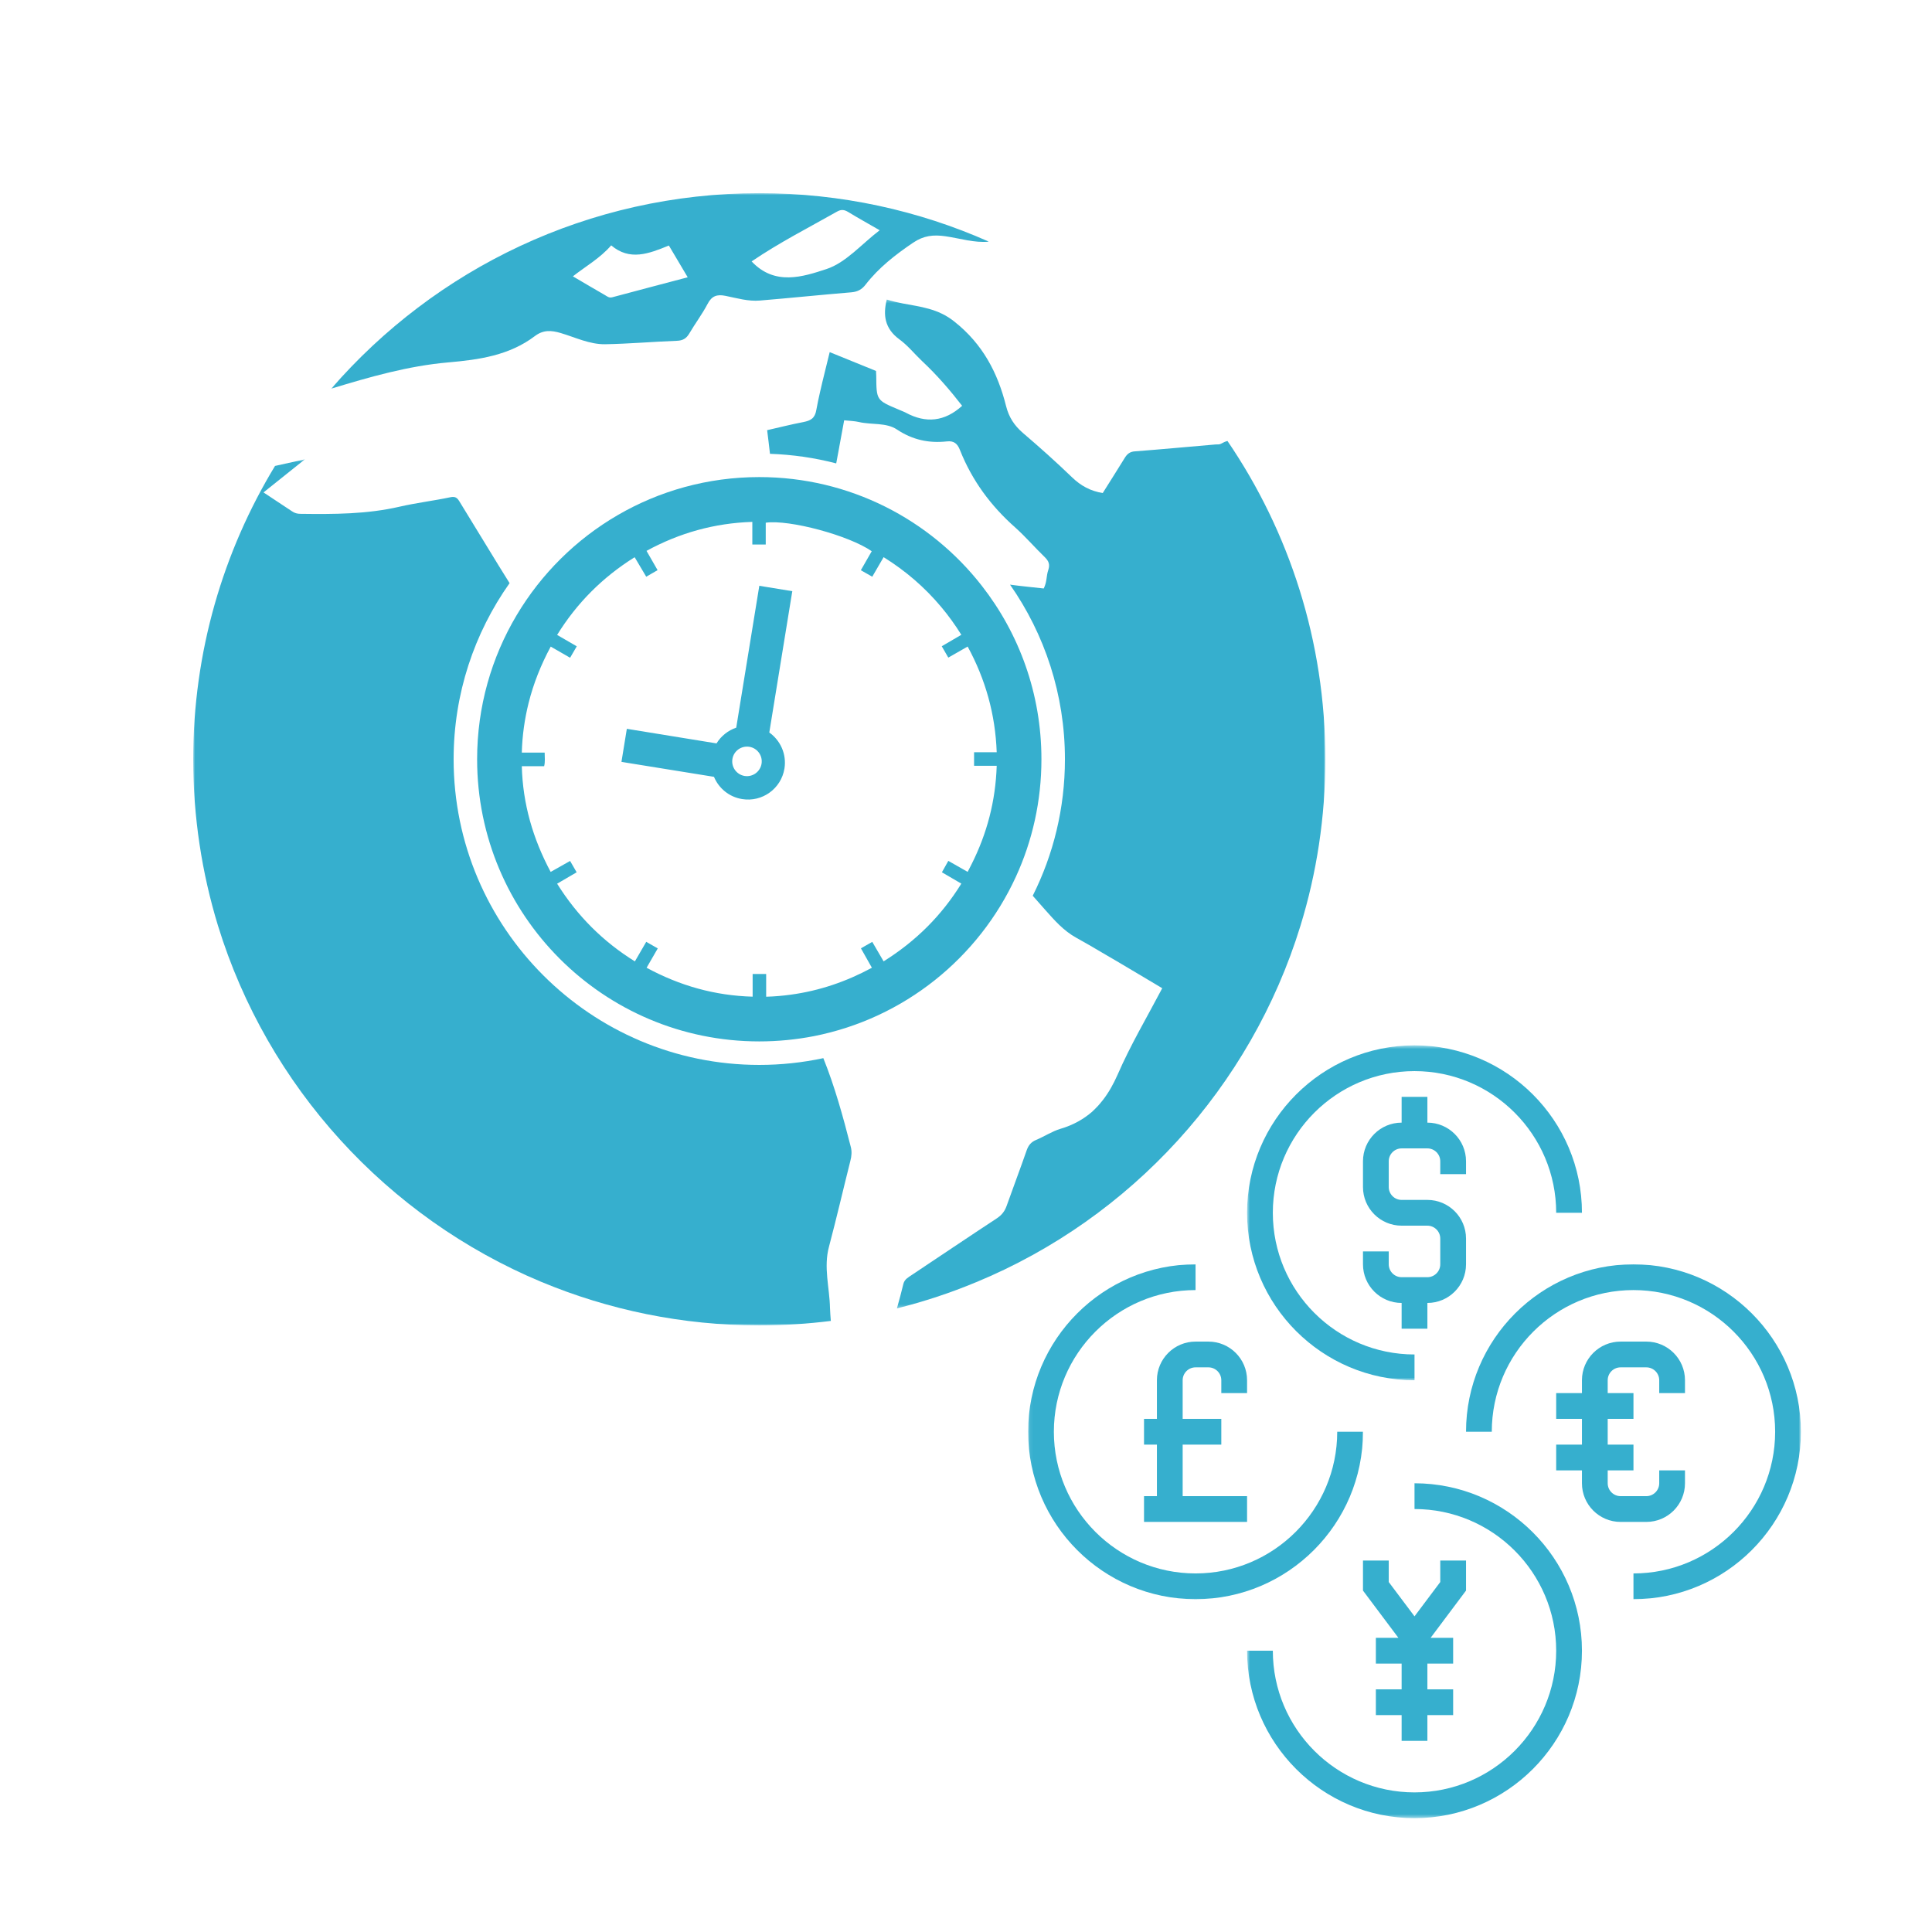
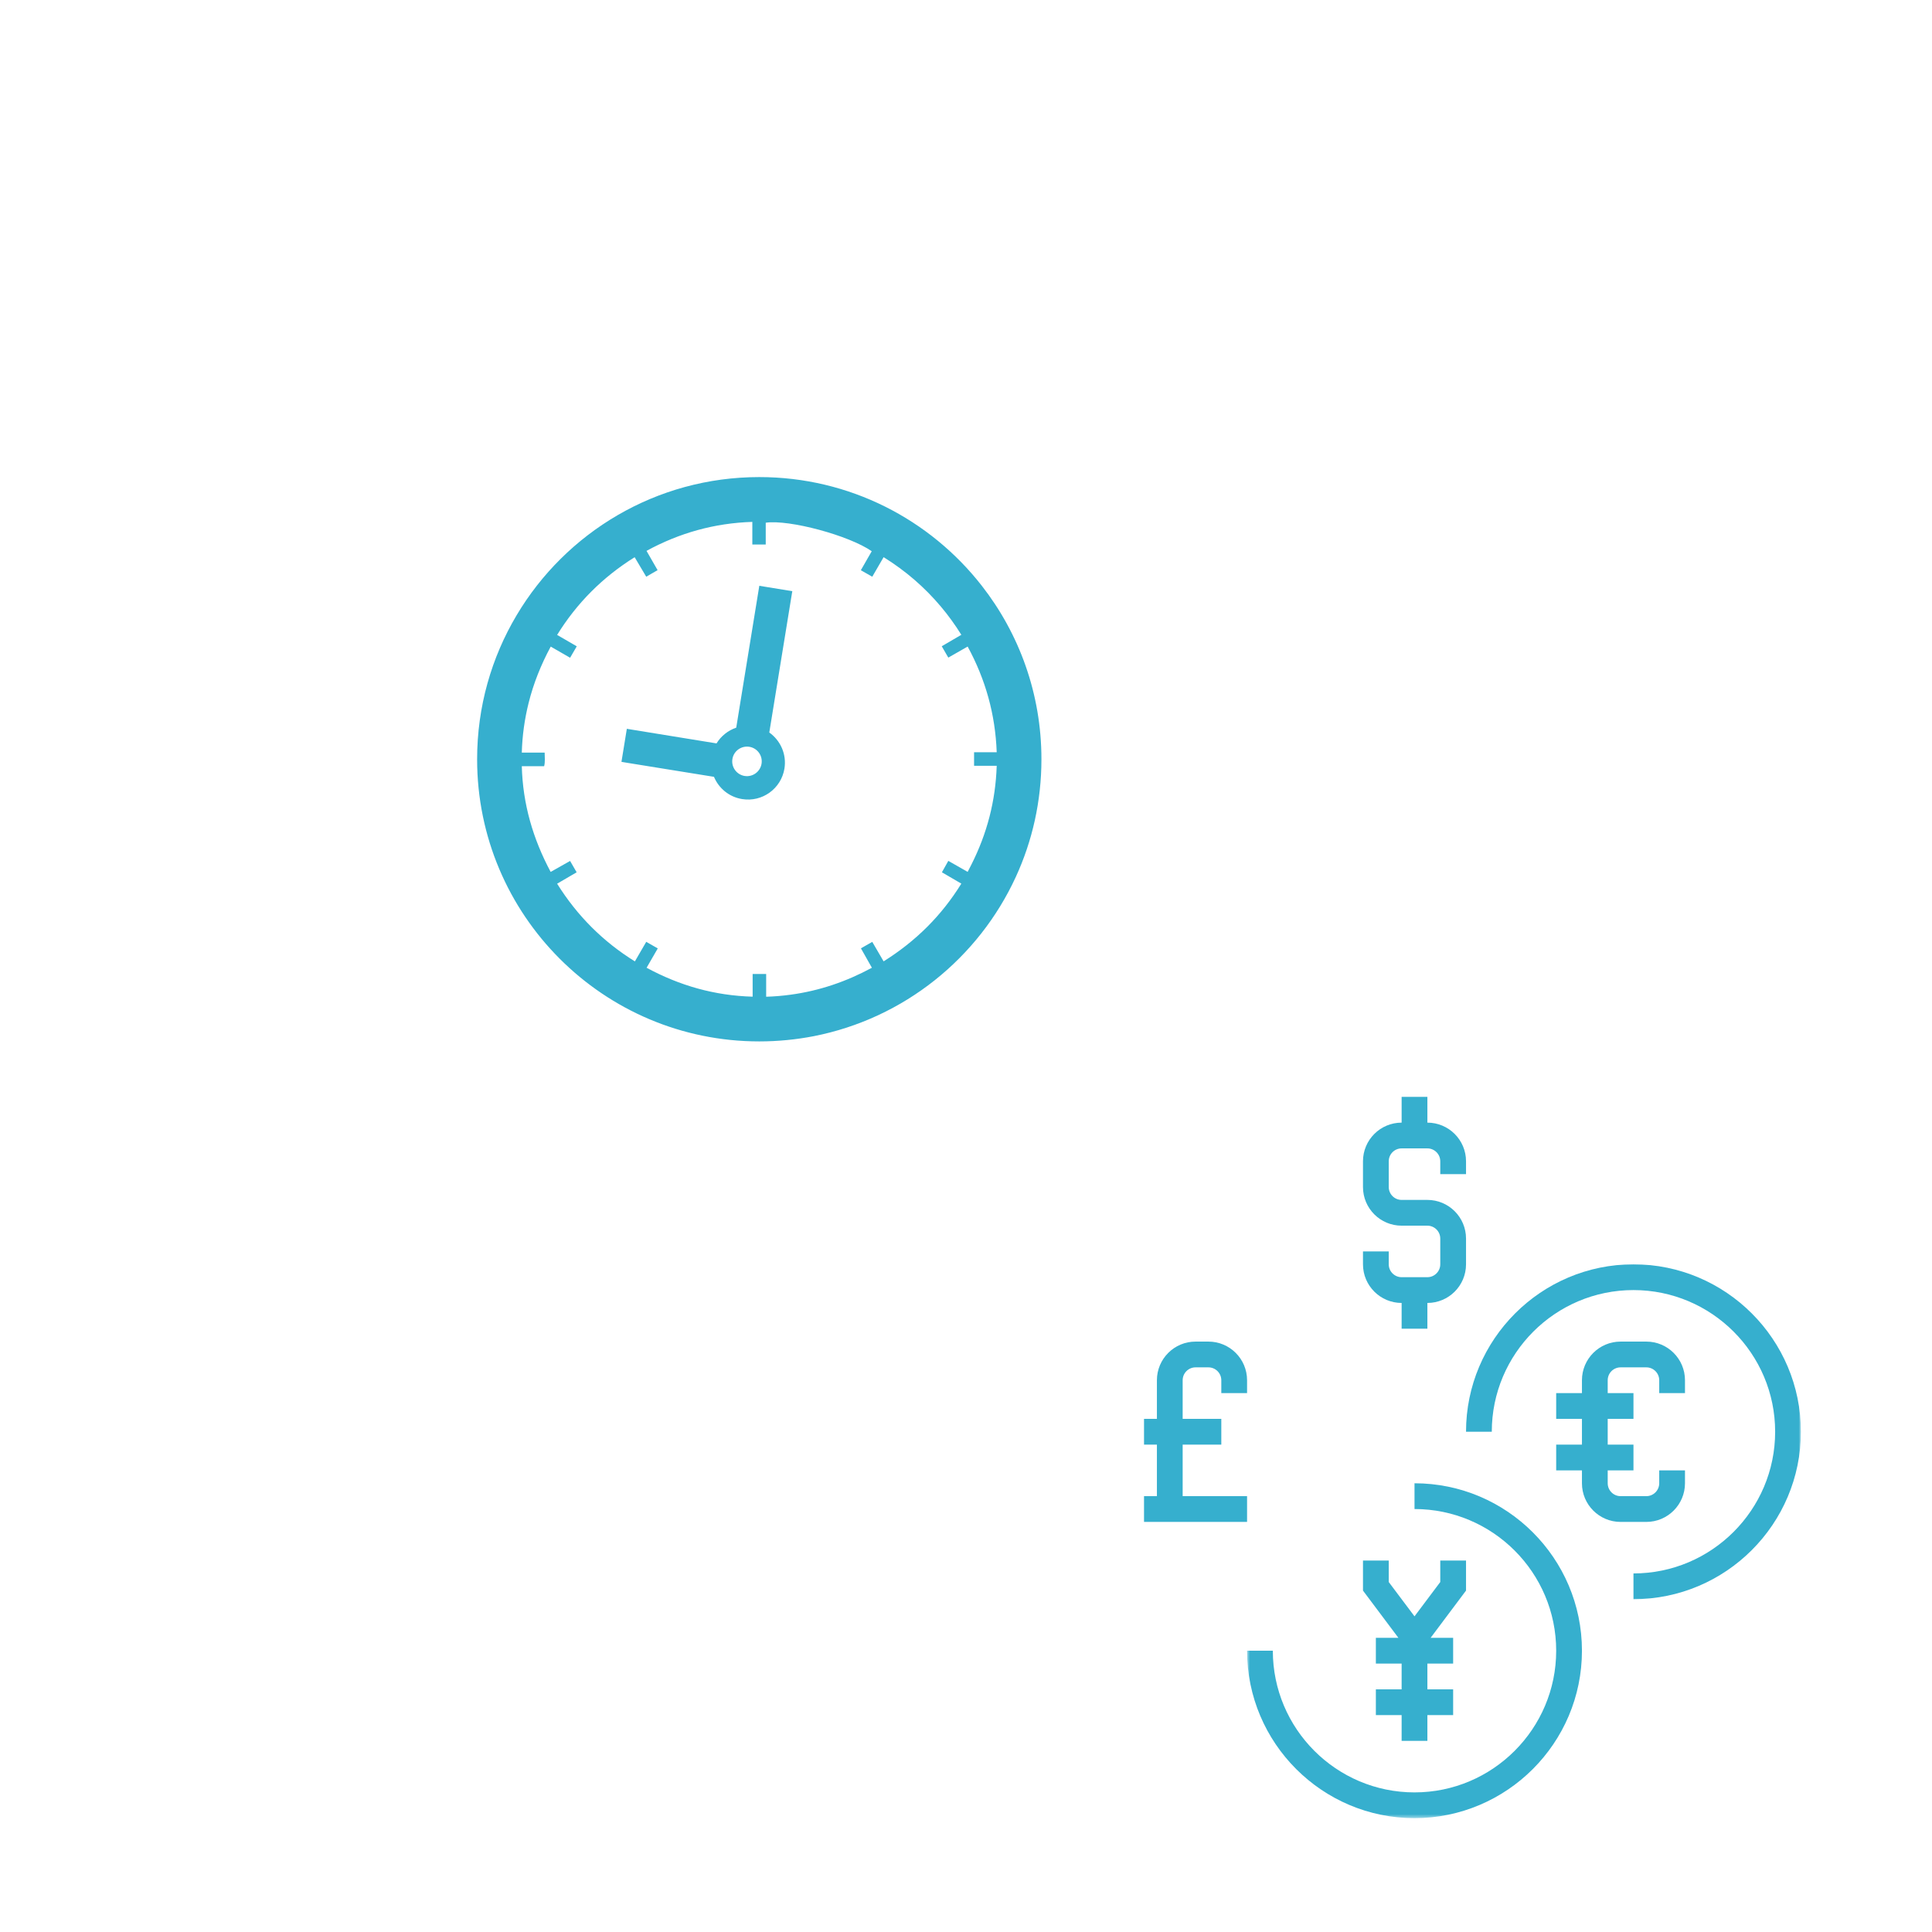
<svg xmlns="http://www.w3.org/2000/svg" width="500" height="500" viewBox="0 0 500 500" fill="none">
  <mask id="mask0_718_1977" style="mask-type:luminance" maskUnits="userSpaceOnUse" x="50" y="118" width="172" height="225">
    <path d="M50 118.667H221.333V343H50V118.667Z" fill="white" />
  </mask>
  <g mask="url(#mask0_718_1977)">
-     <path d="M214.542 322.635C213.094 328.01 214.693 333.214 214.802 338.51C214.828 339.599 214.938 340.693 215.016 341.854C208.964 342.615 202.781 343.01 196.5 343.01C176.526 343.01 157.495 338.995 140.135 331.766C140.104 331.766 140.073 331.745 140.073 331.745C100.182 315.063 69.245 281.276 56.406 239.542C52.25 225.932 50 211.474 50 196.495C50 168.698 57.745 142.729 71.177 120.583C73.469 120.078 75.906 119.531 78.906 118.875C74.943 122.036 71.672 124.661 68.193 127.438C70.812 129.161 73.198 130.729 75.573 132.323C76.229 132.792 76.958 132.979 77.745 132.979C86.354 133.089 94.969 133.089 103.453 131.12C107.776 130.13 112.203 129.604 116.542 128.688C117.776 128.427 118.307 128.792 118.88 129.74C122.229 135.229 125.609 140.75 128.984 146.26C129.943 147.807 130.917 149.359 131.88 150.917C122.76 163.802 117.396 179.531 117.396 196.495C117.396 240.125 152.885 275.599 196.5 275.599C202.188 275.599 207.729 274.99 213.078 273.849C216.052 281.245 218.177 288.969 220.167 296.75C220.505 297.99 220.401 299.214 220.068 300.458C218.208 307.854 216.5 315.26 214.542 322.635Z" fill="#36AFCE" />
-   </g>
+     </g>
  <mask id="mask1_718_1977" style="mask-type:luminance" maskUnits="userSpaceOnUse" x="85" y="50" width="171" height="52">
-     <path d="M85.333 50H256V101.333H85.333V50Z" fill="white" />
-   </mask>
+     </mask>
  <g mask="url(#mask1_718_1977)">
    <path d="M213.864 69.641C207.802 71.625 200.515 74.036 194.521 67.651C201.687 62.776 209.255 58.932 216.63 54.76C217.729 54.135 218.531 54.266 219.541 54.88C222.093 56.443 224.718 57.88 227.661 59.589C222.994 63.13 218.953 67.974 213.864 69.641ZM158.442 76.937C157.646 77.156 157.146 76.713 156.599 76.391C153.901 74.849 151.26 73.271 148.26 71.516C151.734 68.807 155.302 66.818 158.177 63.5C162.979 67.583 167.906 65.667 173.104 63.542C174.703 66.219 176.239 68.838 177.979 71.76C171.349 73.516 164.896 75.203 158.442 76.937ZM196.505 49.989C152.271 49.989 112.625 69.599 85.739 100.578C95.656 97.562 105.619 94.693 116.047 93.786C123.958 93.094 131.807 91.995 138.422 86.979C140.583 85.344 142.64 85.453 145.14 86.198C148.916 87.318 152.588 89.141 156.599 89.088C162.786 88.979 168.974 88.432 175.161 88.198C176.724 88.146 177.625 87.599 178.39 86.302C179.911 83.713 181.734 81.302 183.119 78.661C184.203 76.552 185.588 76.125 187.765 76.568C190.698 77.156 193.619 78.036 196.651 77.781C204.557 77.125 212.448 76.302 220.375 75.646C221.953 75.505 223.052 74.906 223.994 73.682C227.416 69.266 231.724 65.917 236.333 62.797C239.062 60.953 241.578 60.698 244.698 61.146C248.406 61.677 252.13 62.901 255.927 62.542C237.765 54.479 217.661 49.989 196.505 49.989Z" fill="#36AFCE" />
  </g>
  <mask id="mask2_718_1977" style="mask-type:luminance" maskUnits="userSpaceOnUse" x="197" y="77" width="146" height="262">
-     <path d="M197.333 77.333H343V338.667H197.333V77.333Z" fill="white" />
-   </mask>
+     </mask>
  <g mask="url(#mask2_718_1977)">
    <path d="M343 196.495C343 211.474 340.75 225.948 336.567 239.562C323.708 281.396 292.666 315.26 252.635 331.828C252.604 331.854 252.573 331.87 252.557 331.854C245.989 334.594 239.161 336.849 232.125 338.609C232.734 336.406 233.312 334.307 233.802 332.239C234.119 331.036 235.062 330.594 235.932 329.984C243.265 325.104 250.562 320.172 257.911 315.349C259.224 314.495 260.015 313.495 260.515 312.078C262.224 307.245 264.047 302.479 265.718 297.656C266.187 296.354 266.88 295.542 268.135 295.015C270.281 294.125 272.26 292.786 274.437 292.14C277.765 291.161 280.463 289.625 282.744 287.63V287.604C283.078 287.297 283.427 286.979 283.734 286.64C284.083 286.292 284.39 285.958 284.677 285.609C284.932 285.302 285.208 284.984 285.432 284.682C286.927 282.765 288.156 280.557 289.239 278.114C292.541 270.505 296.797 263.333 300.786 255.75C295.494 252.625 290.364 249.505 285.208 246.531C283 245.219 280.812 243.943 278.578 242.713C275.224 240.87 272.869 238.14 270.437 235.406C269.385 234.203 268.333 233 267.271 231.818C272.609 221.182 275.604 209.182 275.604 196.495C275.604 179.703 270.354 164.114 261.396 151.307C264.291 151.708 267.208 151.963 270.114 152.297C270.479 151.568 270.677 150.807 270.797 150.052C270.937 149.161 271.01 148.297 271.302 147.489C271.776 146.047 271.38 145.167 270.39 144.193C267.786 141.677 265.432 138.927 262.765 136.536C256.422 130.937 251.557 124.338 248.442 116.484C247.786 114.812 246.896 114.021 245.01 114.239C240.375 114.739 236.187 113.844 232.161 111.177C229.359 109.286 225.557 109.989 222.271 109.213C221.161 108.958 219.989 108.927 218.468 108.776C218.036 111.042 217.63 113.349 217.203 115.651C217.203 115.651 217.203 115.651 217.203 115.677C216.948 117.094 216.687 118.515 216.411 119.927C210.911 118.495 205.172 117.646 199.271 117.448C199.073 115.469 198.781 113.474 198.536 111.328C201.765 110.599 204.854 109.807 207.937 109.224C209.797 108.849 210.911 108.271 211.271 106.062C211.557 104.526 211.864 102.979 212.229 101.443C212.989 98.062 213.885 94.651 214.724 91.13C218.802 92.771 222.755 94.401 226.713 96C226.744 96.484 226.771 96.88 226.771 97.276C226.823 103.583 226.823 103.583 232.557 105.989C233.177 106.281 233.833 106.495 234.406 106.797C239.609 109.609 244.468 109.135 249 105.021C245.854 100.969 242.474 97.041 238.656 93.474C236.692 91.614 234.958 89.437 232.781 87.844C230.896 86.458 229.771 84.885 229.297 83.036C228.89 81.437 228.963 79.625 229.5 77.526C230.849 77.948 232.234 78.271 233.619 78.531C238.151 79.396 242.765 79.838 246.974 83.213C254.354 89.062 258.208 96.469 260.38 105.12C261.109 108.01 262.51 110.125 264.729 112.047C269.078 115.755 273.338 119.573 277.448 123.531C279.698 125.703 282.198 127.088 285.39 127.594C287.244 124.625 289.177 121.614 291.031 118.588C291.677 117.505 292.406 116.88 293.739 116.807C300.698 116.276 307.625 115.62 314.588 115.026C315.057 114.995 315.619 115.073 315.984 114.844C316.593 114.5 317.166 114.239 317.672 114.13C333.661 137.588 343 165.974 343 196.495Z" fill="#36AFCE" />
  </g>
  <path d="M250.427 225.641C248.74 224.682 247.115 223.755 245.422 222.792C244.849 223.818 244.328 224.745 243.766 225.75C245.422 226.719 247.068 227.682 248.792 228.682C243.672 236.964 236.995 243.594 228.677 248.797C227.714 247.135 226.761 245.51 225.74 243.755C224.782 244.307 223.839 244.844 222.808 245.427C223.75 247.125 224.657 248.719 225.646 250.453C219 254.052 212.052 256.417 204.641 257.422C202.558 257.708 200.443 257.891 198.282 257.953V252.068H194.782V257.938C184.938 257.661 175.917 255.094 167.339 250.453C168.313 248.776 169.214 247.198 170.229 245.448C169.224 244.885 168.261 244.339 167.245 243.745C166.287 245.417 165.328 247.063 164.308 248.807C156.068 243.693 149.401 237.036 144.183 228.698C145.87 227.708 147.532 226.729 149.235 225.75C148.672 224.76 148.151 223.844 147.542 222.813C145.87 223.755 144.245 224.682 142.511 225.651C137.927 217.078 135.297 208.068 135.042 198.292H140.823C141.125 197.13 140.959 196.036 140.959 194.771H135.042C135.162 190.349 135.771 186.073 136.802 181.932C138.063 176.88 139.995 172.047 142.526 167.339C144.209 168.302 145.797 169.219 147.542 170.224C148.125 169.219 148.672 168.271 149.266 167.266C147.578 166.281 145.933 165.318 144.183 164.318C149.292 156.057 155.943 149.396 164.245 144.203C165.25 145.875 166.214 147.51 167.245 149.255C168.219 148.693 169.151 148.146 170.183 147.552C169.224 145.875 168.313 144.281 167.318 142.563C175.844 137.922 184.865 135.38 194.703 135.063V140.917H198.172V135.276C204.287 134.406 219.745 138.578 225.604 142.656C224.688 144.25 223.761 145.839 222.787 147.573C223.787 148.146 224.74 148.677 225.74 149.255C226.724 147.552 227.688 145.896 228.677 144.193C234.354 147.719 239.276 151.964 243.495 156.979C245.412 159.25 247.177 161.688 248.792 164.286C247.115 165.276 245.5 166.219 243.724 167.25C244.282 168.229 244.828 169.156 245.422 170.188C247.094 169.234 248.709 168.318 250.427 167.328C255.052 175.833 257.594 184.87 257.948 194.682H252.089V198.193H257.948C257.651 207.323 255.433 215.75 251.391 223.766C251.084 224.396 250.761 225.016 250.427 225.641ZM254.084 151.589C240.724 134.464 219.896 123.469 196.5 123.469C169.787 123.469 146.417 137.818 133.703 159.219C127.209 170.125 123.479 182.875 123.479 196.495C123.479 236.823 156.167 269.516 196.5 269.516C201.323 269.516 206.042 269.042 210.604 268.161C233.938 263.578 253.276 247.927 262.917 226.891C267.167 217.635 269.521 207.339 269.521 196.495C269.521 179.557 263.761 163.969 254.084 151.589Z" fill="#36AFCE" />
  <path d="M192.703 200.818C190.619 200.474 189.208 198.516 189.547 196.432C189.88 194.349 191.849 192.938 193.932 193.271C196.015 193.609 197.427 195.573 197.088 197.656C196.744 199.734 194.786 201.151 192.703 200.818ZM199.093 189.573C201.073 177.474 203.041 165.375 205 153.266C205.015 153.177 205.036 153.089 205.057 153L196.505 151.604C196.494 151.724 196.474 151.833 196.453 151.943C194.479 164.068 192.51 176.198 190.536 188.318C188.427 189.037 186.609 190.479 185.437 192.391C178.198 191.214 170.953 190.031 163.713 188.859C163.244 188.781 162.771 188.703 162.224 188.615C161.755 191.51 161.302 194.276 160.833 197.167C161.411 197.266 161.932 197.349 162.458 197.438C169.896 198.635 177.333 199.854 184.776 201.042C186.005 203.984 188.666 206.25 192.052 206.797C197.26 207.651 202.166 204.115 203.015 198.906C203.614 195.182 201.979 191.625 199.093 189.573Z" fill="#36AFCE" />
  <mask id="mask3_718_1977" style="mask-type:luminance" maskUnits="userSpaceOnUse" x="266" y="326" width="88" height="89">
-     <path d="M266.073 326.667H353.334V414.667H266.073V326.667Z" fill="white" />
-   </mask>
+     </mask>
  <g mask="url(#mask3_718_1977)">
    <path d="M352.74 370.536H346.073C346.073 390.755 329.625 407.203 309.407 407.203C289.183 407.203 272.74 390.755 272.74 370.536C272.74 350.313 289.183 333.87 309.407 333.87V327.203C285.511 327.203 266.073 346.641 266.073 370.536C266.073 394.427 285.511 413.87 309.407 413.87C333.297 413.87 352.74 394.427 352.74 370.536Z" fill="#36AFCE" />
  </g>
  <mask id="mask4_718_1977" style="mask-type:luminance" maskUnits="userSpaceOnUse" x="378" y="326" width="89" height="89">
    <path d="M378.667 326.667H466.073V414.667H378.667V326.667Z" fill="white" />
  </mask>
  <g mask="url(#mask4_718_1977)">
    <path d="M422.74 327.203C398.844 327.203 379.406 346.641 379.406 370.536H386.073C386.073 350.313 402.516 333.87 422.74 333.87C442.958 333.87 459.406 350.313 459.406 370.536C459.406 390.755 442.958 407.203 422.74 407.203V413.87C446.63 413.87 466.073 394.427 466.073 370.536C466.073 346.641 446.63 327.203 422.74 327.203Z" fill="#36AFCE" />
  </g>
  <path d="M436.073 383.87V380.536H429.406V383.87C429.406 385.703 427.906 387.203 426.073 387.203H419.406C417.567 387.203 416.073 385.703 416.073 383.87V380.536H422.739V373.87H416.073V367.203H422.739V360.536H416.073V357.203C416.073 355.365 417.567 353.87 419.406 353.87H426.073C427.906 353.87 429.406 355.365 429.406 357.203V360.536H436.073V357.203C436.073 351.682 431.593 347.203 426.073 347.203H419.406C413.885 347.203 409.406 351.682 409.406 357.203V360.536H402.739V367.203H409.406V373.87H402.739V380.536H409.406V383.87C409.406 389.391 413.885 393.87 419.406 393.87H426.073C431.593 393.87 436.073 389.391 436.073 383.87Z" fill="#36AFCE" />
  <mask id="mask5_718_1977" style="mask-type:luminance" maskUnits="userSpaceOnUse" x="322" y="382" width="89" height="89">
    <path d="M322.667 382.667H410.667V470.537H322.667V382.667Z" fill="white" />
  </mask>
  <g mask="url(#mask5_718_1977)">
    <path d="M366.074 383.87V390.537C386.292 390.537 402.74 406.979 402.74 427.203C402.74 447.422 386.292 463.87 366.074 463.87C345.85 463.87 329.407 447.422 329.407 427.203H322.74C322.74 451.094 342.178 470.537 366.074 470.537C389.964 470.537 409.407 451.094 409.407 427.203C409.407 403.307 389.964 383.87 366.074 383.87Z" fill="#36AFCE" />
  </g>
  <mask id="mask6_718_1977" style="mask-type:luminance" maskUnits="userSpaceOnUse" x="322" y="270" width="89" height="88">
-     <path d="M322.667 270.536H410.667V357.333H322.667V270.536Z" fill="white" />
-   </mask>
+     </mask>
  <g mask="url(#mask6_718_1977)">
    <path d="M366.074 357.203V350.536C345.85 350.536 329.407 334.088 329.407 313.87C329.407 293.646 345.85 277.203 366.074 277.203C386.292 277.203 402.74 293.646 402.74 313.87H409.407C409.407 289.974 389.964 270.536 366.074 270.536C342.178 270.536 322.74 289.974 322.74 313.87C322.74 337.76 342.178 357.203 366.074 357.203Z" fill="#36AFCE" />
  </g>
  <path d="M379.406 403.87H372.739V409.427L366.073 418.307L359.406 409.427V403.87H352.739V411.641L361.906 423.87H356.073V430.537H362.739V437.203H356.073V443.87H362.739V450.537H369.406V443.87H376.073V437.203H369.406V430.537H376.073V423.87H370.239L379.406 411.641V403.87Z" fill="#36AFCE" />
  <path d="M379.406 303.87V300.537C379.406 295.016 374.927 290.537 369.406 290.537V283.87H362.739V290.537C357.218 290.537 352.739 295.016 352.739 300.537V307.203C352.739 312.724 357.218 317.203 362.739 317.203H369.406C371.239 317.203 372.739 318.698 372.739 320.537V327.203C372.739 329.037 371.239 330.537 369.406 330.537H362.739C360.901 330.537 359.406 329.037 359.406 327.203V323.87H352.739V327.203C352.739 332.724 357.218 337.203 362.739 337.203V343.87H369.406V337.203C374.927 337.203 379.406 332.724 379.406 327.203V320.537C379.406 315.016 374.927 310.537 369.406 310.537H362.739C360.901 310.537 359.406 309.037 359.406 307.203V300.537C359.406 298.698 360.901 297.203 362.739 297.203H369.406C371.239 297.203 372.739 298.698 372.739 300.537V303.87H379.406Z" fill="#36AFCE" />
  <path d="M299.407 357.203V367.203H296.073V373.87H299.407V387.203H296.073V393.87H322.74V387.203H306.073V373.87H316.073V367.203H306.073V357.203C306.073 355.365 307.568 353.87 309.407 353.87H312.74C314.573 353.87 316.073 355.365 316.073 357.203V360.536H322.74V357.203C322.74 351.682 318.261 347.203 312.74 347.203H309.407C303.886 347.203 299.407 351.682 299.407 357.203Z" fill="#36AFCE" />
</svg>